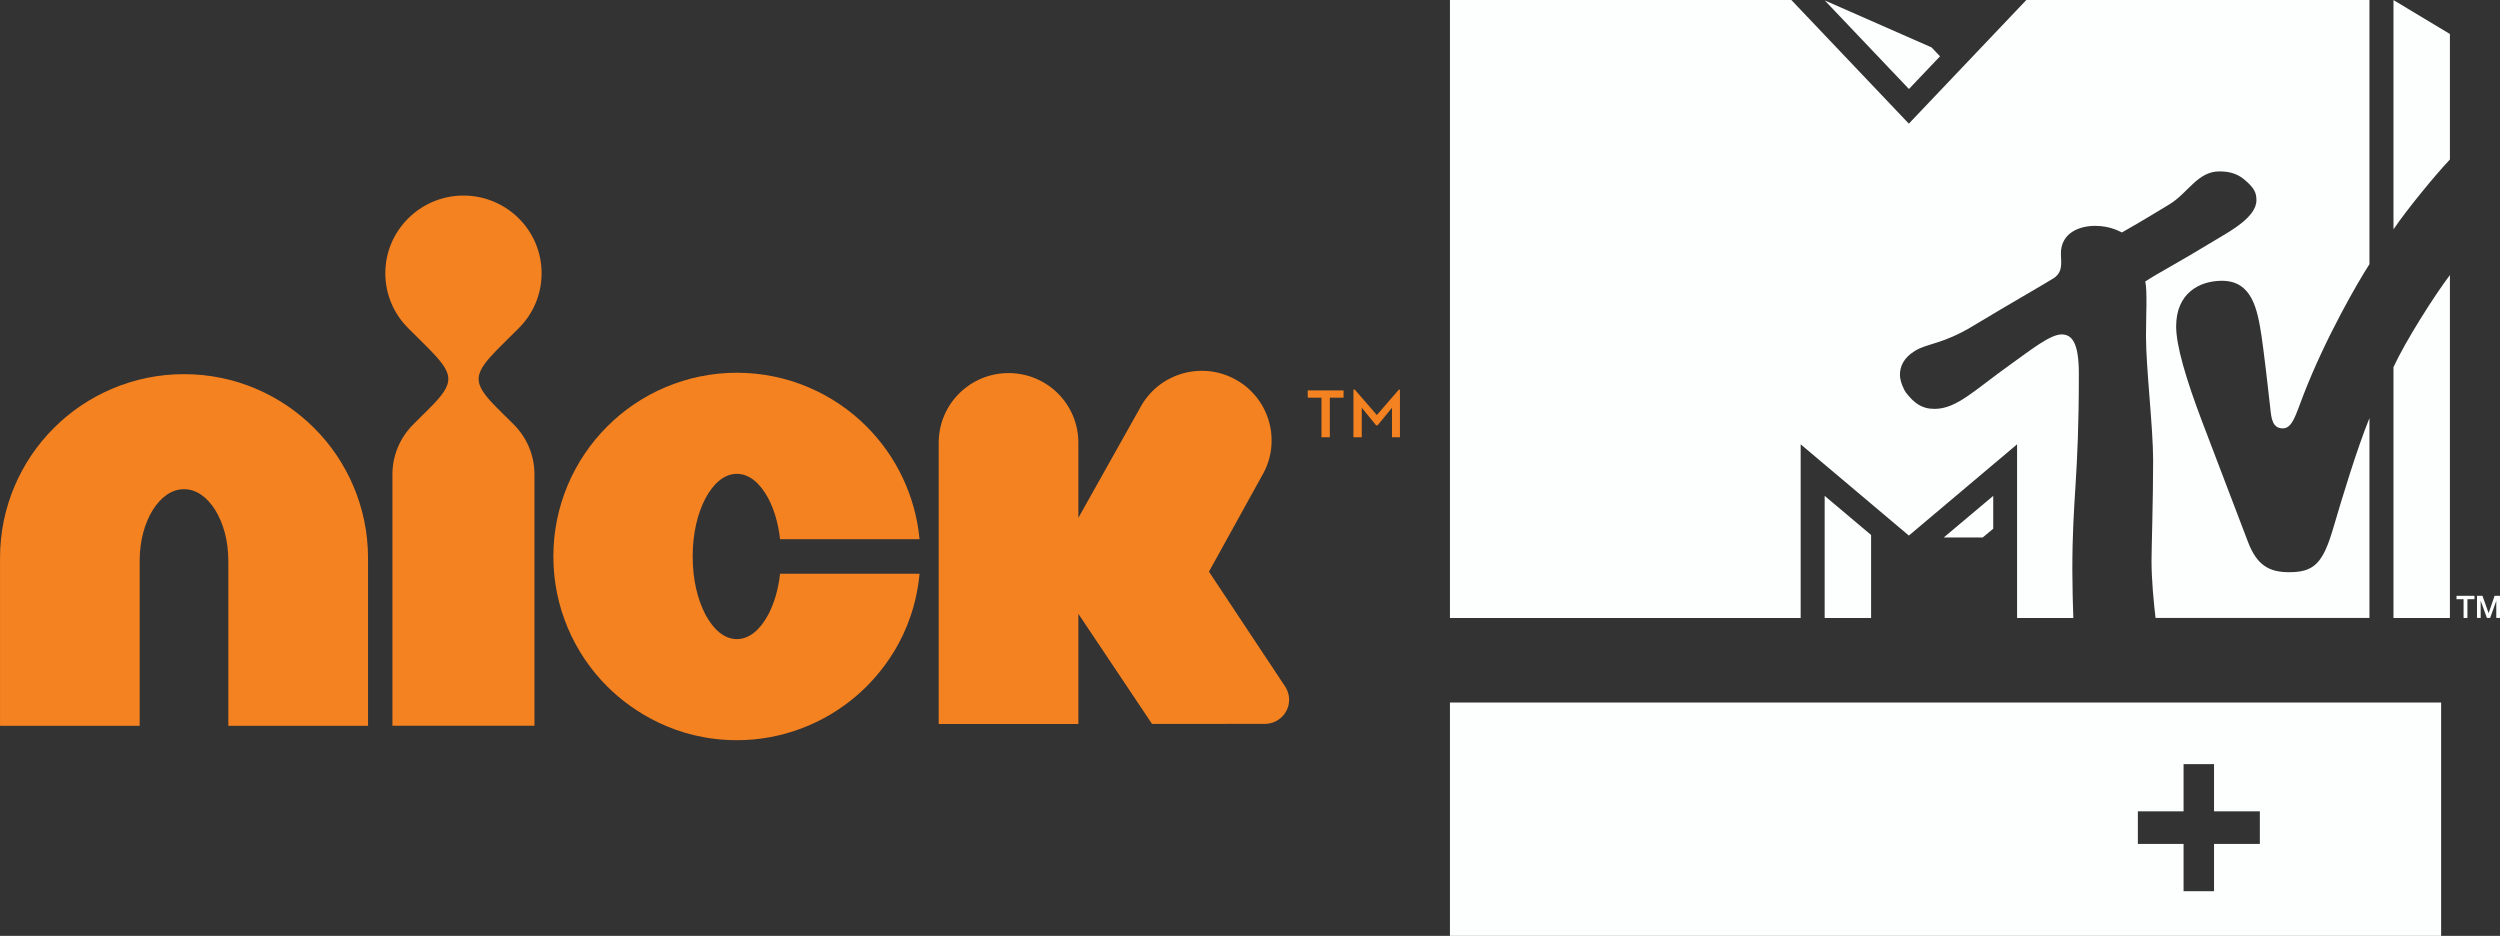
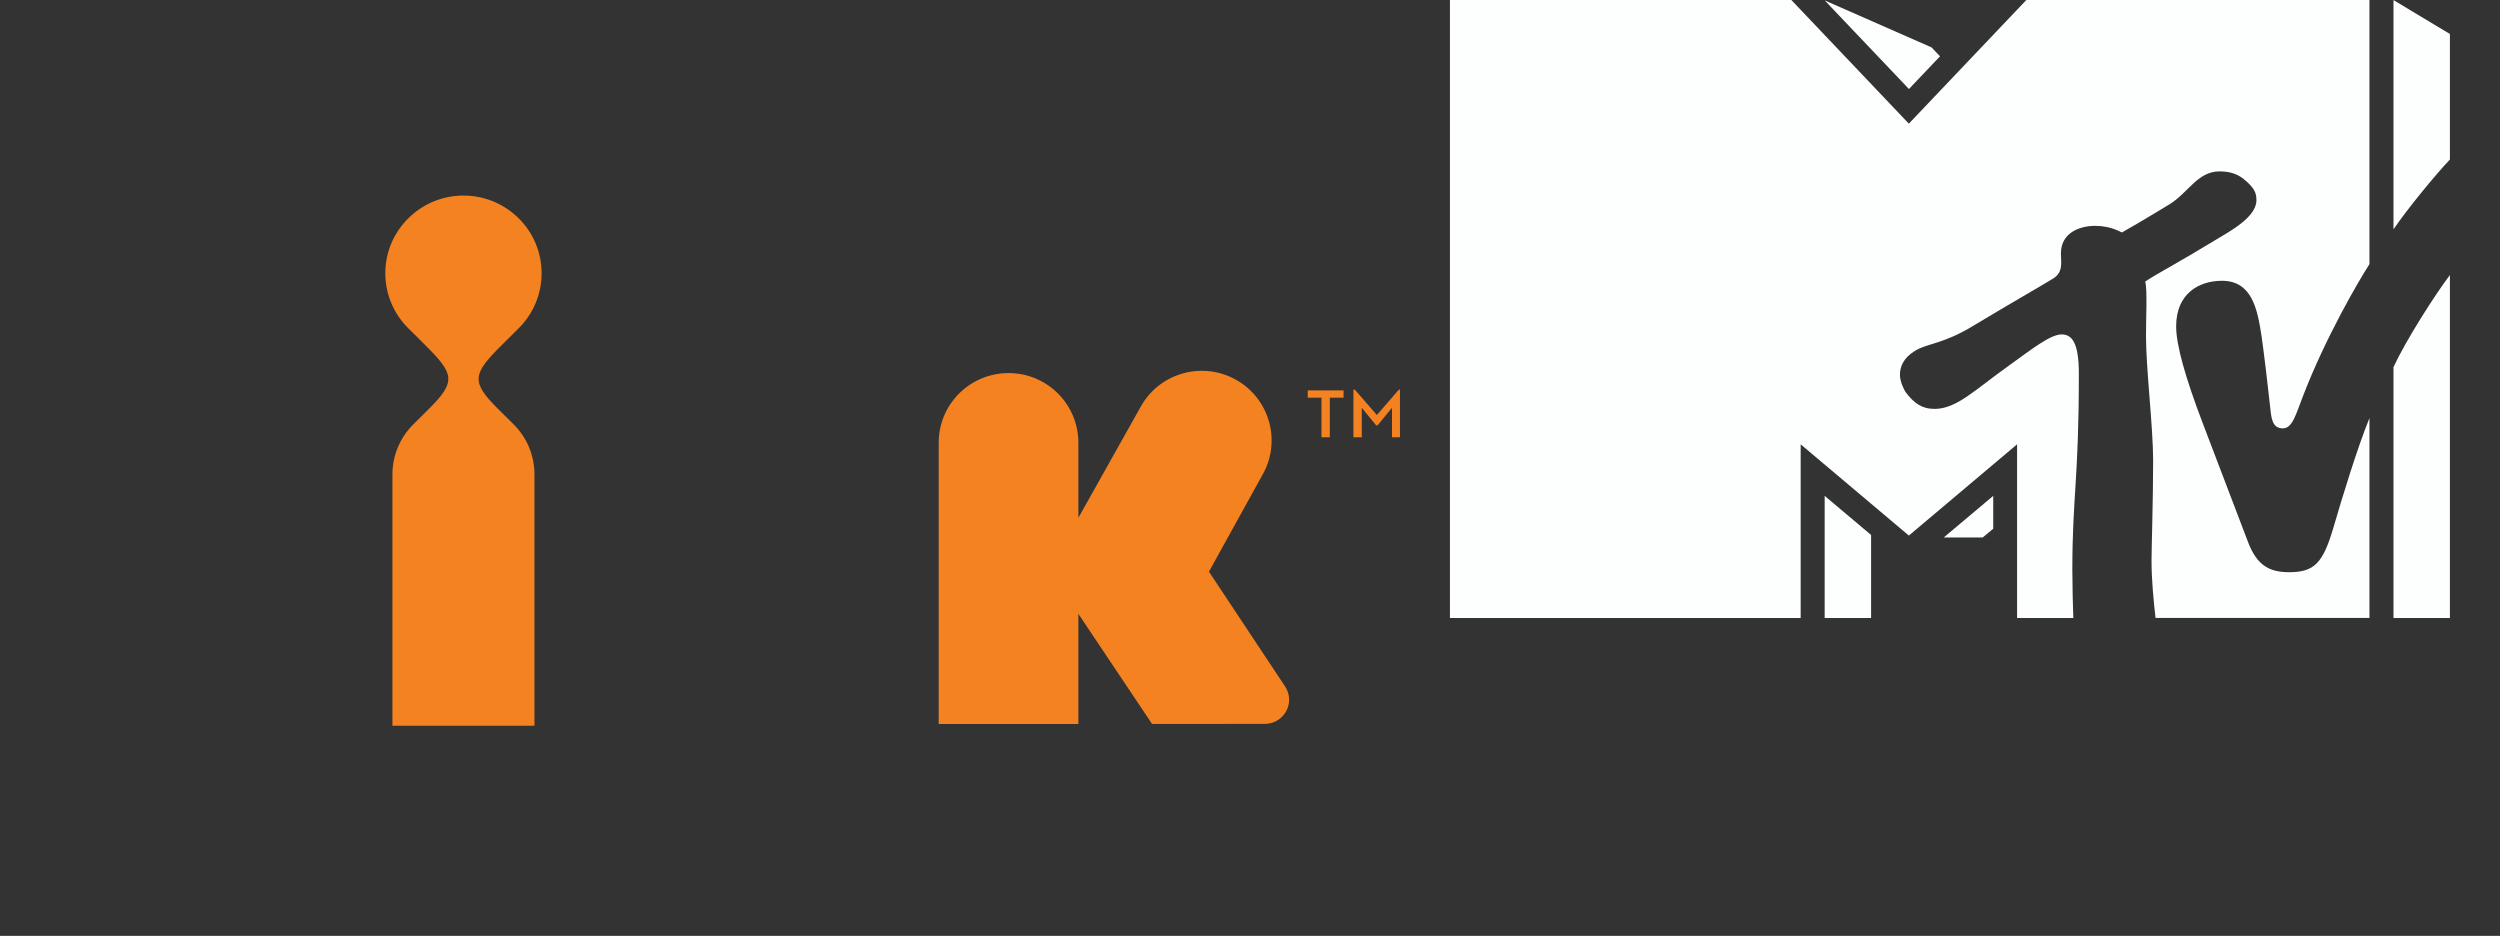
<svg xmlns="http://www.w3.org/2000/svg" width="1428.5" height="534.77" enable-background="new -189 203.44 990 385.12" version="1.1" viewBox="-189 203.44 1428.5 534.77" xml:space="preserve">
  <rect x="-189" y="203.44" width="1428.5" height="534.77" fill="#333333" stroke="none" />
  <g transform="matrix(.808 0 0 .808 -36.11 150.65)" fill="#f58220">
    <path d="m177.61 297.44c10.007-9.949 16.174-23.678 16.174-38.845 0-15.204-6.163-28.933-16.174-38.841-9.692-9.637-22.956-15.731-37.635-16.105h-2.854c-14.679 0.37-27.946 6.461-37.637 16.105-10.005 9.908-16.213 23.637-16.213 38.841 0 15.167 6.203 28.896 16.213 38.845l12.191 12.125c20.359 20.288 21.8 25.639 2.445 44.883l-11.1 11.033c-9.086 9.084-14.724 21.556-14.724 35.372v177.71h100.45v-177.71c0-13.816-5.591-26.292-14.679-35.372l-11.101-10.995c-19.358-19.25-17.912-24.638 2.446-44.926z" />
-     <path d="m-59.1 329.93c-35.783-0.042-68.614 14.616-92.017 38.078-23.45 23.33-38.125 56.113-38.084 91.885v118.7h98.747v-116.7c0.044-14.222 3.428-26.359 9.204-35.783 5.821-9.277 13.332-14.787 22.146-14.823 8.815 0.036 16.329 5.546 22.15 14.823 5.77 9.424 9.157 21.562 9.204 35.783v116.7h98.788v-118.7c0-35.771-14.675-68.555-38.125-91.885-23.405-23.462-56.229-38.125-92.013-38.078z" />
-     <path d="m353.98 500.17c-5.807 10.701-13.339 17.081-22.087 17.122-8.789-0.045-16.329-6.421-22.131-17.122-5.713-10.84-9.133-24.883-9.133-41.317 0-16.431 3.42-30.428 9.133-41.313 5.802-10.706 13.338-17.082 22.131-17.122 8.748 0.044 16.28 6.416 22.087 17.122 4.248 8.064 7.193 17.863 8.443 29.085h98.641c-2.897-30.912-16.716-58.956-37.41-79.634-23.345-23.452-56.12-38.064-91.761-38.064-35.681 0-68.461 14.608-91.76 38.064-23.425 23.362-38.062 56.14-38.017 91.858-0.044 35.718 14.592 68.498 38.017 91.862 17.971 17.997 49.237 38.065 91.76 38.065 31.913 0 61.491-11.751 84.095-30.993 16.459-14.006 40.881-42.099 45.076-86.707h-98.641c-1.249 11.227-4.195 21.025-8.443 29.094z" />
    <path d="m722.42 560.1c0-3.284-0.996-6.356-2.604-8.952l-54.094-81.543 37.463-67.773c13.855-23.416 6.039-53.628-17.447-67.432-23.499-13.808-53.797-6.02-67.644 17.442l-44.715 79.686v-53.147c0-27.179-22.103-49.212-49.369-49.212-27.263 0-49.401 22.034-49.401 49.212v198.95h98.771v-77.9l52.104 77.864 79.752-0.045c9.502-9e-3 17.184-7.675 17.184-17.152z" />
    <polygon points="783.93 366.1 785.02 366.1 795.16 353.69 795.16 374.56 800.8 374.56 800.8 340.86 800.02 340.86 784.47 358.84 768.86 340.86 767.9 340.86 767.9 374.56 773.79 374.56 773.79 353.69" />
    <polygon points="735.58 346.56 735.58 341.42 760.91 341.42 760.91 346.56 751.19 346.56 751.19 374.56 745.3 374.56 745.3 346.56" />
  </g>
  <g transform="matrix(1 0 0 1 639.53 203.46)" fill="#fdffff">
    <path d="m403.15 353.1c-1.02-8.826-2.296-21.529-2.296-32.701 0-6.938 0.918-34.844 0.918-57.342 0-18.978-4.081-52.7-4.081-71.014 0-11.019 0.816-25.968-0.408-31.222 8.775-5.714 16.478-9.336 40.661-24.029 7.856-4.745 22.855-12.754 22.855-22.396 0-4.285-1.173-7.091-7.244-12.091-4.285-3.418-8.826-4.387-13.978-4.387-12.346 0-17.957 12.346-28.264 18.672-15.814 9.642-24.182 14.437-27.396 16.223-1.326-0.612-6.683-3.775-15.304-3.775-9.03 0-19.539 4.03-19.539 15.763 0 5.357 1.683 11.173-5.459 14.947-4.03 2.551-23.672 13.774-44.588 26.376-17.6 10.662-25.815 9.795-33.263 14.284-6.836 4.132-8.673 9.285-8.673 13.774 0 3.979 2.551 8.979 3.418 10.101 4.745 6.071 8.979 9.336 16.427 9.336 12.652 0 23.11-11.019 42.649-24.896 12.142-8.673 23.315-17.651 29.844-17.651 5.816 0 9.897 4.387 9.897 22.498 0 60.557-3.724 70.147-3.724 112.18 0 7.55 0.306 21.529 0.561 27.345h-32.132v-99.231l-61.832 52.138-61.832-52.138v99.227h-200.4v-353.11h195.08l67.135 70.657 67.14-70.657h196.05v150.95c-6.224 9.591-25.151 42.037-37.905 75.198-4.183 10.815-6.122 18.621-11.581 18.621-6.071 0-6.581-5.969-7.142-11.275-1.224-11.632-3.826-33.314-5-41.273-2.347-15.457-5.408-31.783-22.651-31.783-12.805 0-26.172 6.989-26.172 26.07 0 10.815 5.459 29.641 14.845 54.383 3.673 9.744 23.315 61.22 26.172 68.669 5.153 13.672 12.397 17.396 23.57 17.396 14.386 0 19.335-5.255 25.253-25.406 5-17.141 13.52-45.149 20.61-62.649v114.18h-122.28zm168.2-195.95v195.95h-32.242v-143.35c6.887-14.947 23.519-41.12 32.242-52.597m-32.242-26.121v-131.01l32.242 19.386v71.728c-7.907 8.265-24.488 28.417-32.242 39.895m-259.11-98.872-17.76 18.673-48.11-50.61 61.02 26.835 4.847 5.102zm2.143 274.93h22.243l6.02-5v-18.774l-28.264 23.774zm-68.057 46.017h26.529v-47.445l-26.529-22.345z" />
-     <path d="m575.13 340.43h10.254v1.939h-4.03v10.713h-2.194v-10.713h-4.03v-1.939z" />
-     <path d="m586.83 340.43h3.112l3.52 9.897 3.418-9.897h3.112v12.652h-2.143v-9.744l-3.52 9.744h-1.837l-3.52-9.744h-0.051v9.744h-2.092v-12.652z" />
  </g>
-   <path d="m639.5 604.88v133.33h566.36v-133.33zm419.19 35.168h17.409v26.991h26.181v18.632h-26.181v26.991h-17.409v-26.991h-26.114v-18.632h26.114z" fill="#fdffff" fill-rule="evenodd" />
</svg>